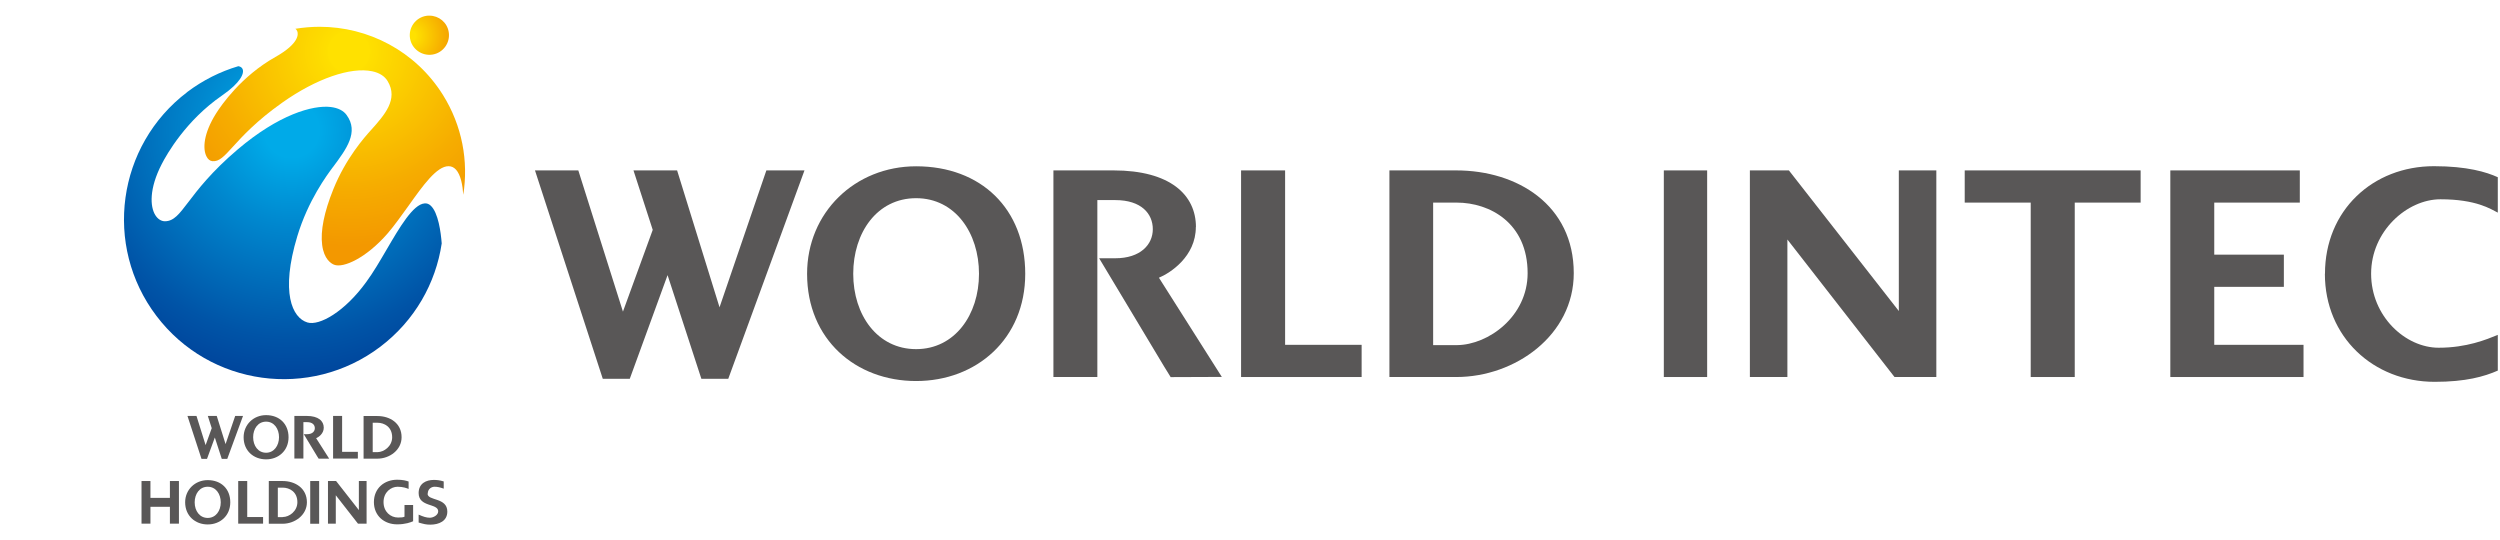
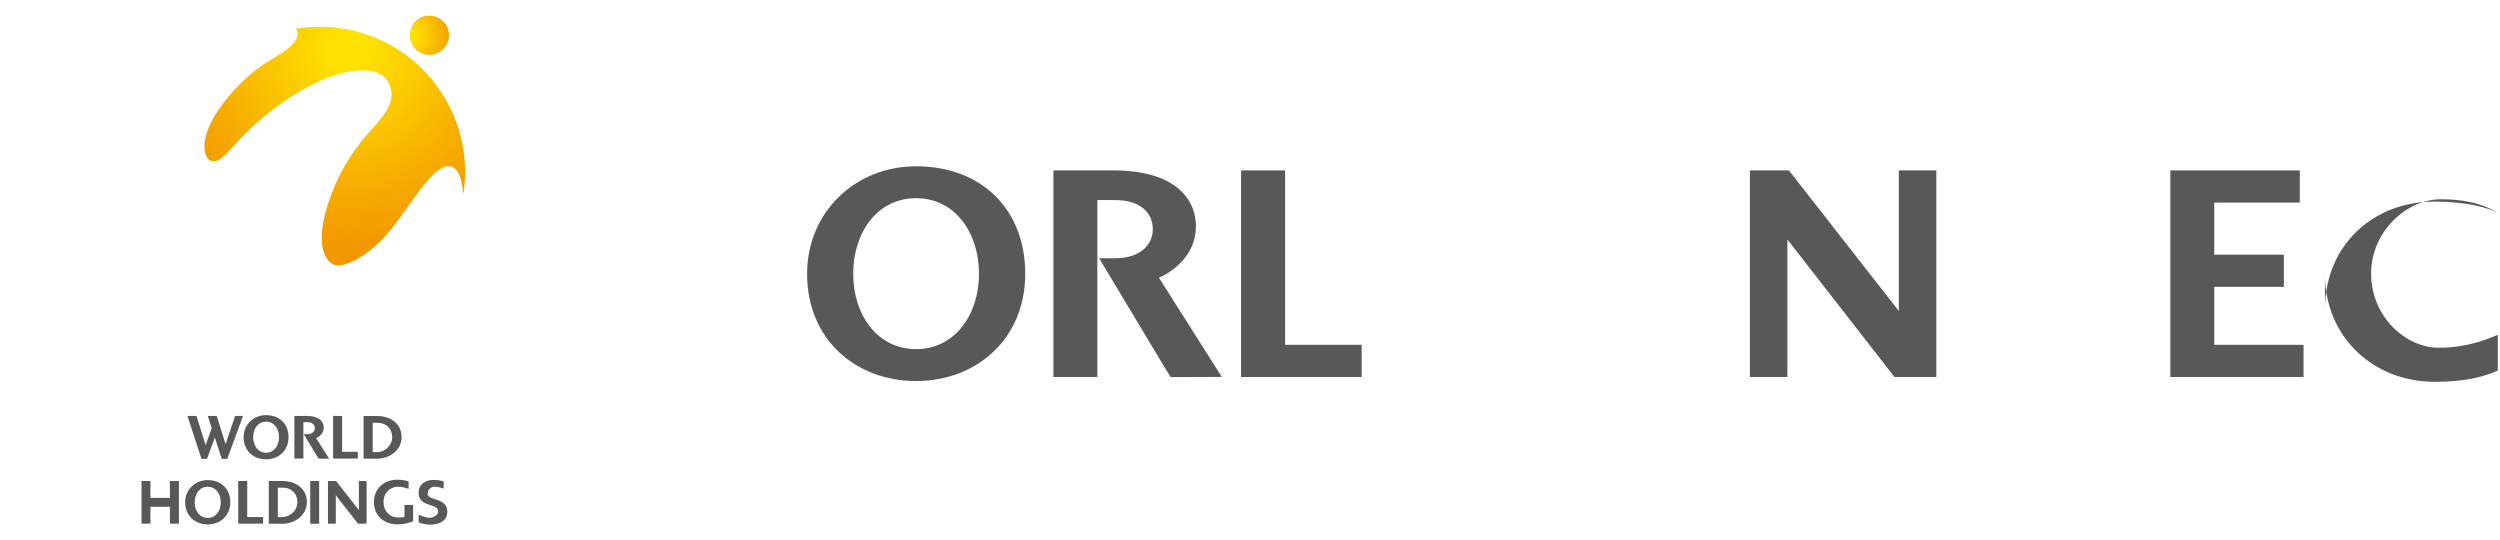
<svg xmlns="http://www.w3.org/2000/svg" xmlns:xlink="http://www.w3.org/1999/xlink" id="uuid-cbcabbec-fc1f-4006-a11d-c9fb90b0e522" viewBox="0 0 249.26 53.86">
  <defs>
    <clipPath id="uuid-f02ca145-888f-4b82-852f-7533fef7cd5a">
-       <path d="M18.67,9.18c-7.01,5.32-8.39,15.31-3.07,22.32,5.31,7.01,15.31,8.38,22.32,3.07,3.44-2.61,5.53-6.34,6.12-10.3-.08-1.08-.34-3.08-1.1-3.77-.18-.17-.38-.24-.61-.22-1.14,.09-2.48,2.37-3.77,4.58-.66,1.13-1.34,2.3-2.04,3.25-2.16,2.99-4.69,4.4-5.87,4.04-1.52-.46-2.7-2.99-1.01-8.59,1.08-3.58,2.95-6.09,3.56-6.91l.02-.02c1.32-1.78,2.58-3.46,1.34-5.16-.31-.44-.86-.71-1.57-.8-1.82-.22-5.22,.77-9.28,4.22-2.63,2.23-4.02,4.06-4.94,5.27-.9,1.18-1.44,1.9-2.33,1.9-.37,0-.72-.23-.96-.62-.52-.84-.62-2.62,.64-5.07,.5-.98,2.42-4.37,6.02-6.85,1.84-1.27,2.25-2.22,2.04-2.65-.07-.15-.22-.24-.42-.27-1.79,.53-3.52,1.39-5.1,2.58" fill="none" />
-     </clipPath>
+       </clipPath>
    <radialGradient id="uuid-29e61a0b-914b-4238-bbd7-aed539ae81dc" cx="-996.25" cy="98.27" fx="-996.25" fy="98.27" r=".9" gradientTransform="translate(30207.09 -2963.4) scale(30.29)" gradientUnits="userSpaceOnUse">
      <stop offset="0" stop-color="#00aae8" />
      <stop offset=".1" stop-color="#00aae8" />
      <stop offset=".35" stop-color="#0087ce" />
      <stop offset=".76" stop-color="#0054a7" />
      <stop offset=".96" stop-color="#004098" />
      <stop offset="1" stop-color="#004098" />
    </radialGradient>
    <clipPath id="uuid-80e5933b-fe84-4af9-8361-1bee662847b5">
      <path d="M29.45,2.86c.09,.07,.15,.16,.19,.26,.1,.26,.23,1.2-2.18,2.56-3.41,1.92-5.39,4.8-5.91,5.62-1.28,2.03-1.34,3.54-.97,4.28,.14,.3,.36,.47,.6,.49,.67,.06,1.16-.47,2.04-1.44,.94-1.03,2.36-2.59,4.94-4.41,3.37-2.38,6.81-3.57,8.96-3.11,.71,.15,1.24,.49,1.53,.98,1.09,1.81-.31,3.37-1.66,4.88l-.02,.02c-.62,.69-2.49,2.78-3.74,5.89-.92,2.28-1.29,4.15-1.11,5.54,.18,1.42,.89,1.85,1.18,1.97,.94,.38,3.25-.7,5.34-3.11,.69-.8,1.4-1.8,2.09-2.76,1.45-2.04,2.82-3.96,4-3.95,.28,0,.53,.12,.73,.34,.48,.52,.67,1.57,.73,2.51,.53-3.34-.1-6.87-2.03-9.96-2.75-4.39-7.46-6.79-12.29-6.79-.81,0-1.62,.07-2.43,.2" fill="none" />
    </clipPath>
    <radialGradient id="uuid-d17555e0-d895-41ec-a8bb-68b896070ebc" cx="-981.79" cy="101.22" fx="-981.79" fy="101.22" r=".9" gradientTransform="translate(22105.31 -2270.3) scale(22.48)" gradientUnits="userSpaceOnUse">
      <stop offset="0" stop-color="#ffe100" />
      <stop offset=".1" stop-color="#ffe100" />
      <stop offset=".11" stop-color="#fedf00" />
      <stop offset=".68" stop-color="#f6ac00" />
      <stop offset=".96" stop-color="#f39800" />
      <stop offset="1" stop-color="#f39800" />
    </radialGradient>
    <clipPath id="uuid-21eb5a1a-4ea0-4f17-9f0f-d70589c4d363">
      <path d="M42.5,1.58c-1.07,.17-1.79,1.18-1.62,2.24,.17,1.06,1.18,1.79,2.24,1.62,1.07-.17,1.79-1.18,1.62-2.24-.15-.96-.98-1.64-1.93-1.64-.1,0-.21,0-.31,.02" fill="none" />
    </clipPath>
    <radialGradient id="uuid-41083986-d2b3-4f05-a8a2-43bbbf806469" cx="-853.14" cy="192.69" fx="-853.14" fy="192.69" r=".9" gradientTransform="translate(4690.6 -1046.58) scale(5.45)" xlink:href="#uuid-d17555e0-d895-41ec-a8bb-68b896070ebc" />
  </defs>
  <g id="uuid-3258e98b-0744-4231-b89b-befffcdf304c">
    <g>
      <g>
        <g>
          <g>
            <path d="M20.71,47.87c-1.26,0-2.25,.95-2.25,2.21,0,1.35,1,2.21,2.25,2.21s2.25-.87,2.25-2.21-.91-2.21-2.25-2.21m0,3.77c-.8,0-1.3-.7-1.3-1.55s.49-1.56,1.3-1.56,1.3,.71,1.3,1.56-.5,1.55-1.3,1.55" fill="#595757" />
            <polygon points="24.65 47.96 23.75 47.96 23.75 52.21 26.23 52.21 26.23 51.55 24.65 51.55 24.65 47.96" fill="#595757" />
            <path d="M28.18,47.96h-1.38v4.26h1.38c1.21,0,2.42-.86,2.42-2.14,0-1.4-1.16-2.12-2.42-2.12m.01,3.6h-.49v-2.94h.49c.68,0,1.46,.42,1.46,1.45,0,.89-.8,1.48-1.46,1.48" fill="#595757" />
            <polygon points="16.94 47.96 16.94 49.64 15 49.64 15 47.96 14.11 47.96 14.11 52.21 15 52.21 15 50.53 16.94 50.53 16.94 52.21 17.84 52.21 17.84 47.96 16.94 47.96" fill="#595757" />
            <rect x="30.93" y="47.96" width=".89" height="4.26" fill="#595757" />
            <polygon points="35.78 50.86 33.51 47.96 32.7 47.96 32.7 52.21 33.48 52.21 33.48 49.38 35.69 52.21 36.55 52.21 36.55 47.96 35.78 47.96 35.78 50.86" fill="#595757" />
            <path d="M40.33,51.52c-.16,.06-.28,.08-.64,.08-.75,0-1.45-.57-1.45-1.54s.72-1.53,1.41-1.53c.54,0,.93,.15,1.09,.22v-.74c-.24-.09-.6-.18-1.14-.18-1.29,0-2.32,.86-2.32,2.23s1.03,2.22,2.32,2.22c.82,0,1.37-.21,1.59-.31v-1.62h-.86v1.16Z" fill="#595757" />
            <path d="M42.65,49.21c0-.47,.38-.68,.68-.68,.26,0,.52,.05,.91,.19v-.72c-.4-.12-.68-.15-.99-.15-.76,0-1.51,.35-1.51,1.31,0,1.43,1.95,1,1.95,1.82,0,.39-.5,.64-.83,.64s-.65-.1-1.12-.31v.79c.52,.15,.74,.21,1.16,.21,.87,0,1.7-.36,1.7-1.3,0-1.44-1.97-1.05-1.97-1.79" fill="#595757" />
            <polygon points="22.49 44.28 21.61 41.47 20.72 41.47 21.11 42.69 20.5 44.38 19.59 41.47 18.69 41.47 20.09 45.75 20.64 45.75 21.42 43.62 22.11 45.75 22.66 45.75 24.23 41.47 23.45 41.47 22.49 44.28" fill="#595757" />
            <path d="M26.53,41.39c-1.26,0-2.24,.95-2.24,2.21,0,1.35,1,2.2,2.24,2.2s2.24-.87,2.24-2.2-.91-2.21-2.24-2.21m0,3.75c-.8,0-1.29-.7-1.29-1.55s.49-1.55,1.29-1.55,1.29,.71,1.29,1.55-.5,1.55-1.29,1.55" fill="#595757" />
            <path d="M32.28,42.64c0-.66-.53-1.17-1.7-1.17h-1.23v4.25h.9v-2.5h0s0-1.13,0-1.13h.37c.54,0,.77,.28,.77,.6s-.25,.6-.77,.6h-.33l1.34,2.22,.14,.22h1.05s-1.3-2.04-1.3-2.04c.23-.1,.76-.44,.76-1.05" fill="#595757" />
            <polygon points="35.68 45.05 34.11 45.05 34.11 41.47 33.21 41.47 33.21 45.72 35.68 45.72 35.68 45.05" fill="#595757" />
            <path d="M40.04,43.59c0-1.4-1.16-2.11-2.41-2.11h-1.38v4.25h1.38c1.21,0,2.41-.86,2.41-2.13m-2.89-1.45h.49c.68,0,1.46,.42,1.46,1.45,0,.88-.8,1.47-1.45,1.48h-.49v-2.93Z" fill="#595757" />
          </g>
          <g>
            <g clip-path="url(#uuid-f02ca145-888f-4b82-852f-7533fef7cd5a)">
              <rect x="7.83" y="4.11" width="38.65" height="38.26" transform="translate(-3.37 4.65) rotate(-9.21)" fill="url(#uuid-29e61a0b-914b-4238-bbd7-aed539ae81dc)" />
            </g>
            <g clip-path="url(#uuid-80e5933b-fe84-4af9-8361-1bee662847b5)">
              <rect x="20.21" y="2.66" width="26.52" height="24.11" fill="url(#uuid-d17555e0-d895-41ec-a8bb-68b896070ebc)" />
            </g>
            <g clip-path="url(#uuid-21eb5a1a-4ea0-4f17-9f0f-d70589c4d363)">
              <rect x="40.71" y="1.56" width="4.2" height="4.06" fill="url(#uuid-41083986-d2b3-4f05-a8a2-43bbbf806469)" />
            </g>
          </g>
        </g>
-         <polygon points="71.74 30.64 67.51 16.99 63.16 16.99 65.08 22.92 62.11 31.07 57.66 16.99 53.34 16.99 60.1 37.77 62.79 37.77 66.56 27.43 69.93 37.77 72.61 37.77 80.21 16.99 76.41 16.99 71.74 30.64" fill="#595757" />
-         <path d="M231.8,27.3c0,6.3,4.83,10.77,10.95,10.77,3.08,0,4.93-.52,6.29-1.12v-3.56c-1.13,.46-3.09,1.28-5.9,1.28-3.3,0-6.73-3.12-6.73-7.38s3.6-7.42,6.91-7.42c3.57,0,5.01,.97,5.72,1.33v-3.53c-1.12-.51-3.05-1.1-6.36-1.1-6.12,0-10.87,4.42-10.87,10.72Z" fill="#595757" />
+         <path d="M231.8,27.3c0,6.3,4.83,10.77,10.95,10.77,3.08,0,4.93-.52,6.29-1.12v-3.56c-1.13,.46-3.09,1.28-5.9,1.28-3.3,0-6.73-3.12-6.73-7.38s3.6-7.42,6.91-7.42c3.57,0,5.01,.97,5.72,1.33c-1.12-.51-3.05-1.1-6.36-1.1-6.12,0-10.87,4.42-10.87,10.72Z" fill="#595757" />
        <path d="M91.34,16.58c-6.09,0-10.87,4.6-10.87,10.72,0,6.55,4.85,10.69,10.87,10.69s10.88-4.2,10.88-10.69-4.42-10.72-10.88-10.72Zm0,18.23c-3.86,0-6.27-3.4-6.27-7.51s2.38-7.54,6.27-7.54,6.27,3.46,6.27,7.54-2.41,7.51-6.27,7.51Z" fill="#595757" />
        <path d="M119.24,22.64c0-3.21-2.57-5.65-8.22-5.65h-5.99v20.6h4.38v-12.14h0s0-5.5,0-5.5h1.79c2.6,0,3.74,1.36,3.74,2.9s-1.24,2.9-3.74,2.9h-1.61l6.47,10.78,.66,1.07,5.1-.02-6.27-9.89c1.11-.46,3.68-2.1,3.68-5.06Z" fill="#595757" />
        <polygon points="128.13 16.99 123.74 16.99 123.74 37.59 135.76 37.59 135.76 34.38 128.13 34.38 128.13 16.99" fill="#595757" />
-         <path d="M145.2,16.99h-6.67v20.6h6.67c5.87,0,11.71-4.17,11.71-10.35,0-6.8-5.62-10.25-11.71-10.25Zm.06,17.42h-2.37v-14.21h2.35c3.31,0,7.07,2.04,7.07,7.04,0,4.29-3.89,7.14-7.04,7.17Z" fill="#595757" />
-         <rect x="165.89" y="16.99" width="4.32" height="20.6" fill="#595757" />
        <polygon points="189.32 31.01 178.36 16.99 174.47 16.99 174.47 37.59 178.21 37.59 178.21 23.88 188.89 37.59 193.06 37.59 193.06 16.99 189.32 16.99 189.32 31.01" fill="#595757" />
-         <polygon points="195.89 20.2 202.47 20.2 202.47 37.59 206.86 37.59 206.86 20.2 213.43 20.2 213.43 16.99 195.89 16.99 195.89 20.2" fill="#595757" />
        <polygon points="220.77 28.6 227.71 28.6 227.71 25.39 220.77 25.39 220.77 20.2 229.3 20.2 229.3 16.99 216.39 16.99 216.39 37.59 229.67 37.59 229.67 34.38 220.77 34.38 220.77 28.6" fill="#595757" />
      </g>
      <rect width="249.26" height="53.86" fill="none" />
    </g>
  </g>
</svg>